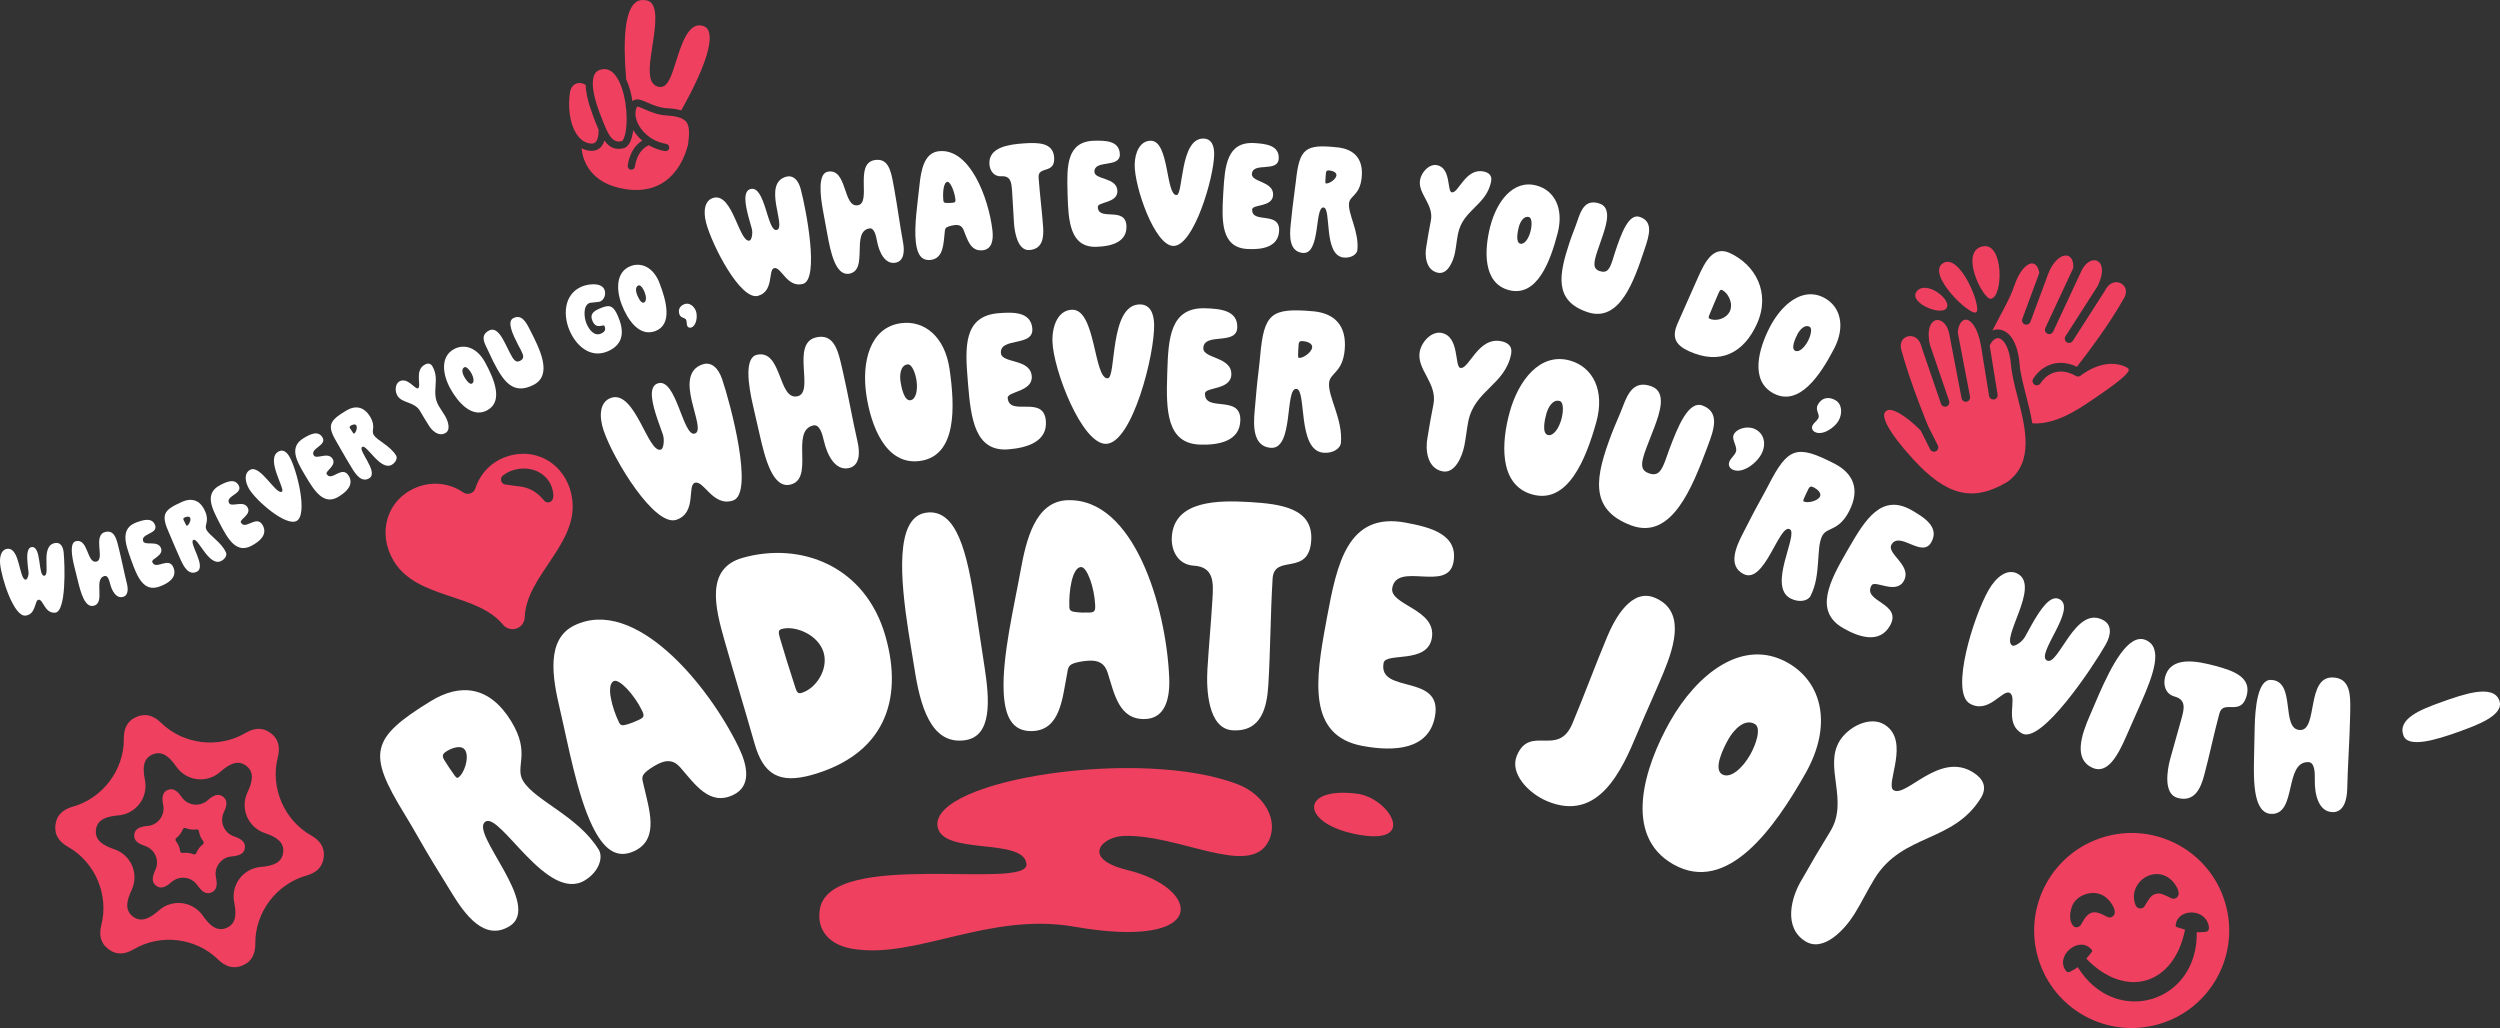
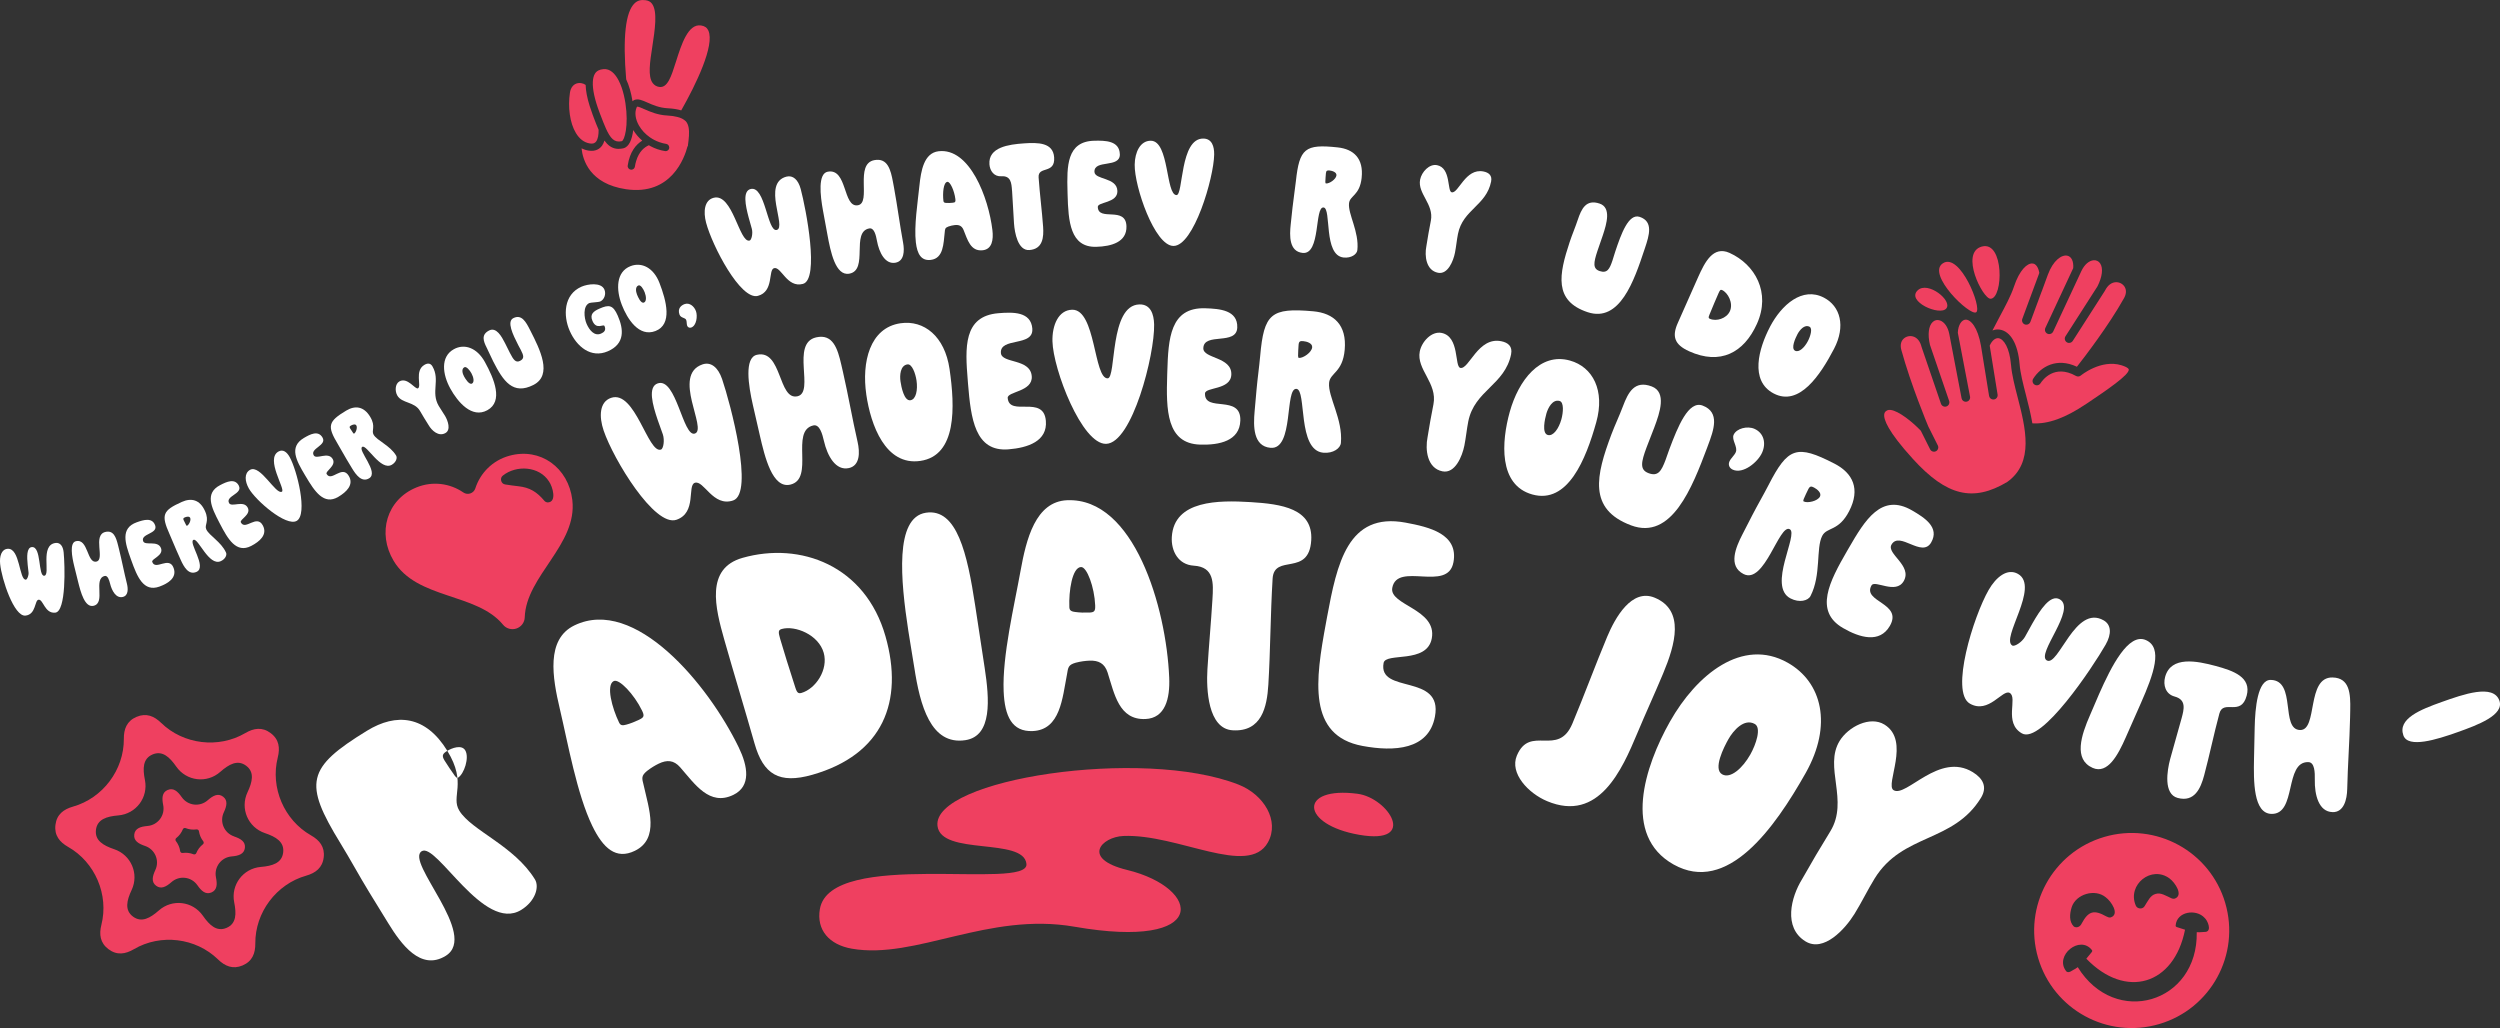
<svg xmlns="http://www.w3.org/2000/svg" viewBox="0 0 1078.2 443.38" data-sanitized-data-name="Layer 2" data-name="Layer 2" id="Layer_2">
  <rect x="0" y="0" width="1078.2" height="443.38" fill="#333333" stroke="none" />
  <defs>
    <style>
      .cls-1 {
        fill: #fff;
      }

      .cls-1, .cls-2 {
        stroke-width: 0px;
      }

      .cls-2 {
        fill: #ef4060;
      }
    </style>
  </defs>
  <g data-sanitized-data-name="Layer 1" data-name="Layer 1" id="Layer_1-2">
    <g>
      <path d="m13.72,235.95c4.24-.42,2.64,12.62,5.36,12.36,2.9-.29-2.05-13.45,4.99-14.15,1.86-.19,3.11,1.32,3.38,4.04.55,5.57,1.17,25.56-3.63,26.03-4.57.45-5.14-5.79-7.18-5.59-1.77.18-1.01,6.4-5.67,6.86-4.95.49-10.26-15.77-10.91-22.29-.32-3.24.53-6.26,3.16-6.52,5.48-.54,5,13.6,7.95,13.3.57-.05,1.27-1.81,1.14-3.09-.08-.81-.24-2-.37-3.28-.34-3.43-.5-7.46,1.79-7.68" class="cls-1" />
      <path d="m52.98,257.45c-2.88.71-4.72-2.58-5.5-5.73-.38-1.53-1.01-3.64-2.35-3.31-5.06,1.26.6,11.53-4.74,12.85-3.81.94-5.58-5.81-6.74-10.49l-1.62-6.55c-1.02-4.13-2.07-10.12.67-10.8,5.43-1.35,4.75,9.81,8.92,8.77,3.76-.93-1.74-11.39,3.78-12.76,3.62-.9,4.68,2.39,5.52,5.77.13.51.25,1.02.38,1.53,1.26,5.06,2.2,10.05,3.45,15.05.55,2.23.61,5.07-1.75,5.66" class="cls-1" />
      <path d="m66.91,226.56c1.34,3.74-6.35,3.55-5.17,6.83.77,2.16,6.4-.57,7.71,3.08,1.14,3.2-4.27,4.53-3.79,5.88,1.41,3.92,7.29-2.77,9.23,2.64,1.49,4.14-2.26,6.6-6.17,8.01-6.85,2.45-9.57-4.29-12.1-11.36-.08-.22-.18-.49-.26-.72-2.37-6.62-4.55-13.11,2.61-15.67,2.97-1.06,6.68-2.19,7.94,1.32" class="cls-1" />
      <path d="m79.72,223.14c-.61.27-.83.48-.52,1.18.2.44.85,1.77,1.07,2.14.18.29.26.35.4.29.82-.37,1.81-2.38,1.36-3.39-.37-.83-1.69-.5-2.3-.23m8.68-2.74c2.04,4.54-.35,5.87.54,7.88,1.23,2.75,6.45,5.39,8.54,10.06.47,1.04-.31,2.81-2.27,3.69-5.19,2.33-9.72-10.11-11.77-9.19-2.36,1.05,5.99,11.73,1.32,13.81-3.45,1.55-5.51-2.24-6.83-5.17-.66-1.48-1.25-2.79-1.89-4.24-1-2.23-1.89-4.55-2.89-6.78-3.75-8.38-3.07-10.25,5.26-13.98,4.1-1.84,7.79-.98,9.98,3.91" class="cls-1" />
      <path d="m102.99,209.46c1.83,3.53-5.82,4.38-4.21,7.48,1.06,2.04,6.28-1.42,8.07,2.02,1.57,3.02-3.63,5.07-2.97,6.34,1.92,3.7,6.86-3.72,9.51,1.38,2.03,3.91-1.35,6.85-5.05,8.77-6.46,3.35-10.07-2.98-13.53-9.65-.11-.21-.24-.47-.35-.68-3.24-6.25-6.27-12.4.49-15.9,2.8-1.46,6.33-3.07,8.06.24" class="cls-1" />
      <path d="m107.3,210.63c-1.69-2.99-2.06-6.53.53-7.99,4.45-2.53,11.13,10.9,13.75,9.41,1.67-.95-7.21-14.06-1.51-17.3,2.08-1.18,3.72.36,4.83,2.32,3.19,5.62,7.96,24.8,3.05,27.58-4.54,2.58-17.66-8.74-20.66-14.02" class="cls-1" />
      <path d="m139.09,188.7c2.03,3.41-5.55,4.69-3.77,7.69,1.17,1.97,6.17-1.78,8.15,1.55,1.73,2.92-3.33,5.26-2.6,6.49,2.12,3.58,6.63-4.11,9.56.83,2.25,3.78-.96,6.91-4.54,9.03-6.25,3.71-10.21-2.39-14.04-8.85-.12-.2-.27-.45-.39-.65-3.59-6.05-6.96-12-.42-15.89,2.72-1.61,6.15-3.42,8.05-.21" class="cls-1" />
      <path d="m151.37,183.53c-.58.34-.77.57-.37,1.23.24.41,1.05,1.65,1.31,2,.22.26.31.32.43.24.78-.47,1.51-2.58.94-3.52-.47-.78-1.74-.29-2.31.05m8.29-3.76c2.56,4.26.35,5.87,1.49,7.75,1.55,2.58,7.05,4.57,9.69,8.96.59.98.03,2.83-1.81,3.94-4.88,2.93-10.87-8.86-12.79-7.7-2.21,1.33,7.35,10.92,2.97,13.56-3.23,1.95-5.74-1.57-7.39-4.31-.84-1.39-1.58-2.62-2.39-3.97-1.26-2.09-2.41-4.29-3.68-6.39-4.74-7.86-4.28-9.81,3.54-14.51,3.85-2.32,7.62-1.9,10.38,2.68" class="cls-1" />
      <path d="m186.5,158c3.44,5.92-.76,11.07,2.69,17.02.84,1.45,1.92,2.92,2.81,4.45,1.17,2.03,2.53,5.89.13,7.28-2.94,1.71-5.92-1.04-7.28-3.4-1.29-2.02-2.5-4.02-3.73-6.14-2.36-4.05-7.77-3.18-9.76-6.61-1.08-1.86-1.02-5,.89-6.1,3.47-2.01,6.87,3.64,8.03,2.98,1.65-.96-1.63-7.57,2.79-10.14,1.33-.77,2.59-.79,3.43.66" class="cls-1" />
      <path d="m203.57,165.42c1.09-.6.71-2.69-.26-4.45-.74-1.34-2.18-3.06-3.06-2.58-1.38.76-.75,2.81-.12,3.95.58,1.05,2.23,3.75,3.44,3.08m-9.36,2.15c-3.35-6.08-4.38-13.71,1.53-16.97,4.49-2.48,9.94-.72,13.38,5.52,3.98,7.22,8.08,16.93,1.07,20.79-6.67,3.68-12.74-3.47-15.98-9.34" class="cls-1" />
      <path d="m224.66,151c-.5-.98-.65-1.17-1.15-2.15-2.37-4.64-5.02-10.16-2.13-11.64,3.62-1.85,5.51,1.75,7.16,4.99.06.13.16.3.22.43,4.13,8.09,9.66,19.12,1.31,23.38-8.86,4.52-13.04-1.67-17.34-10.1-.98-1.92-1.79-3.92-2.79-5.88-1.5-2.94-2.49-5.71,1-7.5,3.11-1.58,5.37,2.52,6.89,5.5.68,1.32,1.28,2.62,2.05,4.11,1.58,3.11,2.58,4.42,4.41,3.49,1.96-1,1.54-2.34.36-4.64" class="cls-1" />
      <path d="m258.86,130.05c-.66.29-4.11.39-4.68.64-2.85,1.24-2.3,6.43-1.19,8.97,1.17,2.67,3.34,5.48,6.23,4.21,1.27-.55,2.3-1.42,1.49-3.26-.46-1.05-3.44,1.81-5.18-2.17-1.26-2.89.37-4.18,3.04-5.35,4.03-1.76,5.8-1.65,7.87,3.08,2.52,5.78,3.19,12.06-4.26,15.32-7.36,3.21-13.55-2.11-16.48-8.82-2.86-6.53-2.66-15.64,5.09-19.03,2.63-1.15,8.46-2.02,9.87,1.22.86,1.97-.06,4.41-1.81,5.17" class="cls-1" />
      <path d="m277.7,130.5c1.16-.45,1.07-2.56.34-4.43-.55-1.43-1.74-3.33-2.68-2.97-1.47.57-1.12,2.68-.65,3.89.43,1.12,1.7,4.01,2.99,3.51m-9.56.87c-2.49-6.47-2.48-14.16,3.8-16.59,4.77-1.84,9.93.63,12.49,7.28,2.95,7.68,5.69,17.84-1.75,20.71-7.1,2.74-12.14-5.16-14.55-11.4" class="cls-1" />
      <path d="m298.11,141.26c-.77.27-1.49-.08-1.76-.81-.25-.72-.12-1.68-.38-2.4-.4-1.18-2.34-.75-2.93-2.42-.88-2.53.65-3.93,2.24-4.49,2.08-.73,4.13.94,4.89,3.11.73,2.08.24,6.2-2.06,7.01" class="cls-1" />
      <path d="m323.69,81.53c6.41-1.7,7.22,18.73,11.32,17.64,4.39-1.17-6.51-20.15,4.13-22.98,2.81-.74,5.11,1.26,6.2,5.36,2.24,8.42,8.21,38.96.94,40.89-6.9,1.84-9.34-7.61-12.43-6.79-2.66.71.06,10.08-6.99,11.95-7.48,1.99-19.7-21.64-22.32-31.5-1.3-4.89-.75-9.74,3.21-10.79,8.27-2.2,11.07,19.62,15.54,18.44.86-.23,1.48-3.1.97-5.04-.33-1.22-.88-3.01-1.39-4.95-1.38-5.18-2.63-11.32.83-12.24" class="cls-1" />
      <path d="m386.24,113.3c-4.54.84-7.1-4.44-8.02-9.42-.44-2.41-1.2-5.75-3.33-5.36-7.98,1.47-.18,17.96-8.59,19.51-6,1.11-8.11-9.55-9.47-16.94l-1.9-10.32c-1.19-6.52-2.25-15.93,2.07-16.72,8.57-1.58,6.44,15.68,13.03,14.47,5.92-1.1-1.62-17.86,7.08-19.46,5.71-1.05,7.04,4.15,8.02,9.5.15.8.3,1.61.45,2.41,1.46,7.97,2.46,15.81,3.91,23.71.65,3.51.47,7.93-3.26,8.61" class="cls-1" />
      <path d="m410.95,87.43c1.03-.12,1.22-.37,1.09-1.55-.44-3.62-2.25-7.6-3.44-7.46-1.77.21-2.1,5.04-1.72,8.22.07.59.33.86,1.31.89.83.05,1.8.01,2.76-.1m-6.16-22.2c13.37-1.59,21.54,19.92,23.22,34.04.49,4.14-.15,8.19-4.14,8.66-5.32.63-6.61-4.61-8.31-8.76-.74-1.79-1.99-2.31-3.84-2.09-.82.1-1.69.27-2.7.62-1.43.55-1.45,1-1.58,2.51-.55,4.79-.47,11.22-6.01,11.88-4.14.49-5.85-2.53-6.44-7.55-.83-7.02.8-17.26,1.53-24.39.66-6.45,1.92-14.16,8.27-14.92" class="cls-1" />
      <path d="m436.46,82.19c-.22-3.19-.45-6.46-4.61-6.17-3.12.22-4.94-2.34-5.13-5.16-.52-7.42,8.42-8.57,14.81-9.02,6.23-.44,12.65-.36,13.1,6.02.52,7.42-7.06,3.55-6.7,8.67.51,7.28,1.46,14.52,1.94,21.27.31,4.45-.07,9.62-5.93,10.04-4.97.35-6.35-7.54-6.62-11.47-.34-4.9-.49-9.21-.84-14.19" class="cls-1" />
      <path d="m482.97,66.49c.17,6.18-11.11,2.16-10.96,7.6.1,3.57,9.74,2.26,9.9,8.29.15,5.28-8.51,4.63-8.45,6.86.18,6.47,12.12-.56,12.36,8.37.19,6.84-6.54,8.66-13.01,8.84-11.31.31-12.06-10.98-12.38-22.66-.01-.37-.02-.82-.03-1.19-.3-10.93-.37-21.58,11.46-21.9,4.91-.14,10.94,0,11.1,5.8" class="cls-1" />
      <path d="m489.37,71.02c.07-5.36,2.38-10.38,6.99-10.32,7.96.11,6.36,23.38,11.05,23.44,2.98.04,1.39-24.53,11.58-24.38,3.72.05,4.71,3.42,4.66,6.91-.15,10.04-8.82,39.53-17.6,39.4-8.1-.11-16.82-25.61-16.68-35.05" class="cls-1" />
-       <path d="m551.48,68.43c-.36,6.17-11.26,1.21-11.57,6.62-.21,3.57,9.51,3.1,9.15,9.12-.31,5.27-8.88,3.88-9.01,6.11-.38,6.46,12.12.49,11.6,9.41-.41,6.84-7.26,8.07-13.73,7.69-11.3-.66-11.07-11.98-10.38-23.65.02-.37.04-.82.07-1.19.64-10.92,1.49-21.53,13.31-20.84,4.91.28,10.9.94,10.56,6.73" class="cls-1" />
      <path d="m573.46,73.53c-1.03-.11-1.49,0-1.62,1.17-.07.74-.25,3.04-.25,3.71.02.53.08.68.3.71,1.41.15,4.31-1.78,4.49-3.48.15-1.41-1.89-2-2.92-2.11m13.8,3.13c-.82,7.69-5.08,7.61-5.45,11.01-.5,4.66,4.44,12.3,3.59,20.21-.19,1.78-2.62,3.54-5.95,3.18-8.8-.95-5.13-21.2-8.61-21.58-4-.43-1.15,20.45-9.06,19.6-5.84-.63-5.65-7.34-5.12-12.3.27-2.51.51-4.73.77-7.17.4-3.77,1.04-7.6,1.45-11.37,1.53-14.2,3.9-16.19,18.03-14.67,6.96.75,11.23,4.8,10.34,13.09" class="cls-1" />
      <path d="m643.1,78.24c-2.05,10.44-12.24,12.15-14.31,22.66-.51,2.55-.76,5.39-1.29,8.09-.71,3.58-3.08,9.48-7.31,8.65-5.19-1.02-5.85-7.29-5.03-11.45.57-3.68,1.21-7.27,1.94-11,1.41-7.15-5.82-11.68-4.63-17.74.65-3.28,3.94-6.88,7.29-6.22,6.13,1.21,4.29,11.31,6.34,11.71,2.92.58,5.87-10.52,13.67-8.99,2.34.46,3.83,1.74,3.32,4.29" class="cls-1" />
-       <path d="m655.64,105.09c1.87.49,3.66-2.28,4.44-5.3.6-2.3.81-5.79-.71-6.18-2.38-.62-3.84,2.38-4.35,4.33-.46,1.8-1.48,6.61.61,7.15m-12.88-7.56c2.7-10.45,9.68-20.17,19.83-17.54,7.71,1.99,11.99,9.79,9.21,20.52-3.21,12.39-8.95,27.74-20.98,24.62-11.45-2.97-10.68-17.53-8.07-27.61" class="cls-1" />
      <path d="m695.46,112.23c.54-1.62.59-2,1.13-3.62,2.56-7.7,5.77-16.67,10.57-15.08,6.01,1.99,4.09,8.02,2.3,13.39-.07.21-.17.5-.24.71-4.45,13.42-10.64,31.6-24.49,27.01-14.7-4.87-12.4-16.27-7.76-30.26,1.05-3.18,2.39-6.27,3.47-9.52,1.62-4.87,3.61-9,9.41-7.07,5.16,1.71,3.07,8.7,1.43,13.65-.73,2.19-1.51,4.29-2.33,6.76-1.71,5.16-2.08,7.7.96,8.71,3.25,1.08,4.28-.86,5.55-4.67" class="cls-1" />
      <path d="m742.69,125.09c-.68-.31-.93.07-1.52,1.36-.8,1.76-2.81,6.57-3.54,8.36-.63,1.59-1.11,2.27-.23,2.67,2.78,1.26,7.23-.08,8.67-3.27,1.56-3.46-.81-7.96-3.39-9.13m-14.22,26.4c-6.31-2.85-7.48-6.4-4.81-12.3,2.94-6.51,5.87-13.35,8.81-19.86,2.76-6.1,6.34-13.47,13.46-10.25,10.99,4.97,17.92,17.09,11.79,30.65-5.61,12.41-15.76,17.87-29.25,11.77" class="cls-1" />
      <path d="m774.18,151.26c1.72.89,4.09-1.39,5.53-4.16,1.11-2.11,2.09-5.45.71-6.18-2.18-1.14-4.29,1.45-5.22,3.23-.86,1.65-2.94,6.1-1.03,7.11m-10.83-10.29c5-9.56,14-17.45,23.3-12.59,7.05,3.69,9.46,12.26,4.33,22.08-5.93,11.34-15,25-26.01,19.24-10.48-5.48-6.44-19.49-1.61-28.72" class="cls-1" />
-       <path d="m782.62,186.25c-1.1-.62-1.44-1.84-.86-2.88.59-1.04,1.83-1.87,2.41-2.91.95-1.68-1.52-3.51-.17-5.91,2.05-3.63,5.26-3.26,7.53-1.98,2.98,1.68,3.14,5.79,1.39,8.9-1.68,2.98-7,6.65-10.3,4.78" class="cls-1" />
      <path d="m283.65,165.35c8.06-2.75,10.88,23.39,16.05,21.63,5.52-1.88-10.11-25.27,3.29-29.83,3.54-1.2,6.67,1.17,8.43,6.33,3.61,10.6,13.92,49.25,4.77,52.36-8.7,2.96-12.65-8.94-16.54-7.61-3.35,1.14.95,12.92-7.92,15.94-9.43,3.21-27.16-26.04-31.38-38.45-2.09-6.16-1.8-12.43,3.18-14.13,10.42-3.55,15.92,24.21,21.53,22.3,1.09-.37,1.64-4.1.81-6.55-.52-1.54-1.39-3.77-2.22-6.22-2.22-6.52-4.35-14.29,0-15.77" class="cls-1" />
      <path d="m366.16,201.86c-5.78,1.32-9.36-5.32-10.81-11.67-.71-3.08-1.87-7.32-4.58-6.71-10.17,2.33.76,23.09-9.97,25.54-7.65,1.75-10.94-11.83-13.1-21.25l-3.01-13.15c-1.9-8.3-3.77-20.35,1.73-21.6,10.92-2.5,9.14,19.8,17.54,17.88,7.55-1.73-3.07-22.86,8.03-25.4,7.28-1.66,9.28,4.95,10.84,11.76.23,1.02.47,2.05.71,3.08,2.33,10.17,4.02,20.18,6.33,30.26,1.02,4.48,1.05,10.17-3.71,11.26" class="cls-1" />
      <path d="m392.65,172.62c2.46-.36,3.21-4.53,2.63-8.5-.45-3.03-1.93-7.26-3.92-6.97-3.12.46-3.37,4.75-3,7.3.34,2.36,1.54,8.57,4.28,8.17m-19.03-2.54c-2-13.73,1.42-28.73,14.77-30.67,10.13-1.47,19.09,5.63,21.14,19.73,2.37,16.29,3.21,37.33-12.6,39.64-15.05,2.19-21.39-15.45-23.32-28.7" class="cls-1" />
      <path d="m445.21,141.77c.64,7.92-14.11,3.55-13.54,10.51.37,4.58,12.66,2.23,13.3,9.96.55,6.77-10.61,6.54-10.37,9.4.67,8.3,15.53-1.56,16.46,9.89.72,8.78-7.79,11.58-16.09,12.26-14.5,1.18-16.25-13.27-17.48-28.25-.04-.48-.08-1.05-.12-1.53-1.14-14.02-1.97-27.68,13.2-28.93,6.3-.51,14.05-.76,14.66,6.68" class="cls-1" />
      <path d="m453.9,147.16c-.16-6.88,2.57-13.45,8.49-13.58,10.24-.24,9.29,29.73,15.32,29.6,3.83-.09.62-31.59,13.72-31.89,4.78-.11,6.22,4.16,6.32,8.66.3,12.91-9.45,51.22-20.73,51.47-10.42.24-22.84-32.1-23.12-44.25" class="cls-1" />
      <path d="m533.61,141.23c-.25,7.94-14.42,1.94-14.64,8.92-.15,4.59,12.33,3.64,12.08,11.38-.21,6.79-11.27,5.3-11.36,8.17-.26,8.32,15.6.2,15.24,11.68-.27,8.79-9.04,10.63-17.36,10.37-14.54-.46-14.65-15.01-14.18-30.03.02-.48.03-1.05.05-1.53.44-14.06,1.15-27.72,16.36-27.24,6.31.2,14.04.82,13.81,8.28" class="cls-1" />
      <path d="m562.12,147.13c-1.33-.12-1.93.02-2.06,1.55-.08.95-.25,3.91-.23,4.78.04.67.11.87.4.9,1.81.16,5.5-2.39,5.69-4.58.16-1.81-2.47-2.53-3.8-2.64m17.83,3.69c-.88,9.91-6.35,9.9-6.74,14.29-.54,6,6.01,15.71,5.1,25.9-.2,2.29-3.29,4.61-7.58,4.23-11.34-1.01-7.11-27.14-11.59-27.54-5.15-.46-.99,26.33-11.18,25.43-7.53-.67-7.44-9.3-6.87-15.69.28-3.24.54-6.1.82-9.25.43-4.86,1.15-9.79,1.58-14.65,1.62-18.3,4.64-20.91,22.84-19.3,8.96.79,14.56,5.9,13.62,16.58" class="cls-1" />
      <path d="m651.73,152.69c-2.68,13.42-15.8,15.58-18.5,29.1-.65,3.29-.99,6.93-1.68,10.4-.92,4.6-4,12.18-9.44,11.09-6.67-1.33-7.5-9.4-6.43-14.75.75-4.73,1.58-9.34,2.53-14.13,1.83-9.2-7.44-15.05-5.89-22.84.85-4.22,5.09-8.84,9.4-7.98,7.89,1.57,5.49,14.56,8.11,15.09,3.75.75,7.58-13.51,17.62-11.51,3,.6,4.92,2.25,4.26,5.54" class="cls-1" />
      <path d="m667.53,187.6c2.39.67,4.77-2.84,5.85-6.71.83-2.95,1.18-7.42-.75-7.96-3.04-.85-5,2.97-5.71,5.46-.64,2.3-2.07,8.46.6,9.21m-16.37-10.05c3.74-13.36,12.96-25.69,25.95-22.05,9.86,2.76,15.17,12.9,11.33,26.62-4.44,15.85-12.21,35.44-27.59,31.13-14.66-4.1-13.29-22.8-9.69-35.7" class="cls-1" />
      <path d="m718.33,198.34c.77-2.06.85-2.54,1.63-4.6,3.66-9.76,8.24-21.12,14.33-18.83,7.62,2.86,4.84,10.51,2.28,17.31-.1.27-.23.63-.33.9-6.4,17.01-15.26,40.05-32.81,33.45-18.63-7-15.11-21.52-8.45-39.26,1.52-4.03,3.39-7.92,4.94-12.04,2.32-6.18,5.09-11.37,12.43-8.61,6.54,2.46,3.5,11.33,1.15,17.6-1.04,2.78-2.14,5.43-3.32,8.57-2.45,6.54-3.06,9.78.79,11.23,4.12,1.55,5.54-.88,7.36-5.71" class="cls-1" />
      <path d="m747.32,202.56c-1.48-.66-2.1-2.1-1.43-3.58.63-1.4,2.08-2.52,2.7-3.92,1.02-2.27-1.89-5.36-.91-7.54,1.26-2.79,5.96-3.93,9.01-2.56,4.02,1.8,5.1,6.17,3.26,10.27-1.84,4.1-8.18,9.33-12.62,7.34" class="cls-1" />
      <path d="m782.39,210.28c-1.19-.61-1.79-.7-2.49.66-.44.85-1.71,3.53-2.02,4.34-.22.64-.22.86.04.99,1.61.83,5.99-.14,6.99-2.1.83-1.62-1.33-3.27-2.52-3.88m15.12,10.14c-4.55,8.85-9.62,6.78-11.63,10.69-2.76,5.36-.36,16.81-5.04,25.92-1.05,2.05-4.78,3.03-8.61,1.06-10.13-5.21,3.64-27.82-.36-29.87-4.59-2.36-10.83,24.01-19.93,19.33-6.72-3.45-3.39-11.42-.45-17.12,1.49-2.9,2.8-5.45,4.24-8.25,2.23-4.34,4.76-8.63,6.99-12.97,8.39-16.34,12.17-17.62,28.43-9.27,7.99,4.11,11.26,10.95,6.36,20.48" class="cls-1" />
      <path d="m832.88,233.95c-3.98,6.87-13.62-5.11-17.11.93-2.3,3.98,9.14,9.04,5.26,15.75-3.4,5.88-12.43-.66-13.87,1.82-4.16,7.21,13.64,7.55,7.9,17.49-4.4,7.62-12.99,5.09-20.2.92-12.59-7.27-5.81-20.15,1.7-33.15.24-.41.52-.91.77-1.32,7.03-12.17,14.13-23.88,27.29-16.26,5.47,3.16,11.99,7.37,8.25,13.83" class="cls-1" />
      <path d="m888.33,258.47c7.39,4.23-10.33,23.64-5.6,26.35,5.07,2.9,12.25-24.31,24.54-17.27,3.24,1.85,3.54,5.77.83,10.51-5.56,9.72-27.71,43.03-36.1,38.23-7.97-4.56-1.67-15.4-5.24-17.44-3.07-1.76-9.05,9.27-17.19,4.61-8.64-4.95,1.55-37.6,8.07-48.98,3.23-5.65,8.12-9.57,12.69-6.96,9.55,5.47-7.61,27.95-2.46,30.89,1,.57,4.15-1.48,5.44-3.72.8-1.41,1.91-3.54,3.2-5.78,3.42-5.98,7.83-12.72,11.82-10.44" class="cls-1" />
      <path d="m901.47,308.23c1.12-2.54,2.38-5.64,3.81-8.88,5.3-11.99,12.68-26.61,20.21-23.29,7.44,3.28,3.36,14.66-2.16,27.17-2.28,5.16-4.33,9.81-6.57,14.88-3.28,7.44-7.76,15.92-14.23,13.07-8.31-3.67-5.04-13.93-1.06-22.95" class="cls-1" />
      <path d="m940.87,309.82c1.06-3.97,2.16-8.04-3.02-9.43-3.88-1.04-5.02-4.92-4.08-8.43,2.49-9.24,13.83-6.88,21.78-4.75,7.77,2.09,15.53,4.87,13.4,12.81-2.48,9.24-10.07,1.36-11.78,7.73-2.44,9.06-4.31,18.26-6.57,26.67-1.49,5.55-4.12,11.67-11.42,9.71-6.19-1.66-4.55-11.82-3.24-16.72,1.64-6.1,3.26-11.41,4.93-17.6" class="cls-1" />
      <path d="m1005.97,350.24c-5.93-.12-7.78-7.44-7.64-13.94.06-3.16-.03-7.56-2.81-7.62-10.43-.22-4.88,22.57-15.88,22.34-7.84-.17-7.73-14.13-7.53-23.79l.29-13.48c.18-8.51,1.3-20.64,6.94-20.52,11.19.24,4.04,21.42,12.65,21.61,7.75.17,2.6-22.91,13.98-22.66,7.45.15,7.79,7.05,7.64,14.03-.02,1.05-.04,2.11-.06,3.16-.23,10.42-1.01,20.55-1.24,30.88-.09,4.59-1.45,10.11-6.33,10.01" class="cls-1" />
      <path d="m1059.81,315.8c-8.84,3.14-21.27,7.05-23.28,1.36-2.56-7.21,7.41-11.16,16.61-14.43,9.2-3.27,22.19-7.88,24.79-.58,2.21,6.22-9.27,10.51-18.11,13.65" class="cls-1" />
-       <path d="m192.91,323.82c-1.9,1.17-2.55,1.94-1.22,4.12.84,1.36,3.56,5.49,4.45,6.63.72.87,1.02,1.06,1.43.81,2.58-1.59,4.97-8.67,3.06-11.8-1.58-2.58-5.81-.92-7.71.24m27.53-12.79c8.68,14.14,1.35,19.58,5.19,25.83,5.25,8.57,23.65,15.06,32.59,29.6,2,3.26.18,9.44-5.94,13.19-16.18,9.93-36.49-29.26-42.88-25.33-7.34,4.51,24.86,36.21,10.31,45.15-10.74,6.59-19.21-5.06-24.79-14.17-2.84-4.62-5.35-8.7-8.1-13.18-4.26-6.94-8.19-14.26-12.45-21.19-16.02-26.1-14.59-32.6,11.38-48.54,12.78-7.85,25.36-6.58,34.7,8.64" class="cls-1" />
+       <path d="m192.91,323.82c-1.9,1.17-2.55,1.94-1.22,4.12.84,1.36,3.56,5.49,4.45,6.63.72.87,1.02,1.06,1.43.81,2.58-1.59,4.97-8.67,3.06-11.8-1.58-2.58-5.81-.92-7.71.24c8.68,14.14,1.35,19.58,5.19,25.83,5.25,8.57,23.65,15.06,32.59,29.6,2,3.26.18,9.44-5.94,13.19-16.18,9.93-36.49-29.26-42.88-25.33-7.34,4.51,24.86,36.21,10.31,45.15-10.74,6.59-19.21-5.06-24.79-14.17-2.84-4.62-5.35-8.7-8.1-13.18-4.26-6.94-8.19-14.26-12.45-21.19-16.02-26.1-14.59-32.6,11.38-48.54,12.78-7.85,25.36-6.58,34.7,8.64" class="cls-1" />
      <path d="m275.76,310.34c2.01-.97,2.23-1.61,1.12-3.91-3.41-7.03-9.88-13.82-12.17-12.7-3.44,1.67-.72,11.69,2.27,17.86.56,1.15,1.27,1.51,3.27.9,1.72-.48,3.65-1.24,5.52-2.14m-28.02-40.64c25.98-12.58,57.59,25.25,70.87,52.66,3.89,8.04,5.42,16.68-2.33,20.44-10.33,5.01-16.63-4.7-22.96-11.91-2.74-3.1-5.66-3.28-9.25-1.55-1.58.77-3.23,1.75-5.04,3.15-2.52,2.11-2.24,3.04-1.43,6.19,2.23,10.08,6.92,23.05-3.84,28.26-8.04,3.89-13.61-1.02-18.34-10.78-6.6-13.63-10.47-35.5-13.99-50.45-3.19-13.52-6.04-30.03,6.29-36" class="cls-1" />
      <path d="m337.09,271.29c-1.54.44-1.43,1.4-.6,4.31,1.13,3.99,4.48,14.64,5.77,18.58,1.16,3.48,1.33,5.26,3.32,4.69,6.29-1.79,11.71-10.12,9.67-17.33-2.22-7.82-12.33-11.91-18.16-10.26m13.21,62.88c-14.27,4.05-21.09-.15-24.88-13.49-4.18-14.73-8.85-29.98-13.03-44.7-3.92-13.81-8.25-30.81,7.85-35.38,24.85-7.05,52.95,3.2,61.66,33.87,7.97,28.07-1.08,51.03-31.61,59.7" class="cls-1" />
      <path d="m394.31,287.88c-.7-4.57-1.69-10.07-2.58-15.9-3.29-21.6-5.97-48.78,7.59-50.85,13.4-2.04,17.85,17.61,21.28,40.16,1.42,9.3,2.69,17.66,4.08,26.81,2.04,13.4,3.34,29.34-8.33,31.12-14.98,2.28-19.56-15.09-22.03-31.33" class="cls-1" />
      <path d="m469.74,264.19c2.23-.09,2.69-.59,2.59-3.14-.32-7.81-3.56-16.61-6.11-16.5-3.82.15-5.32,10.43-5.03,17.28.05,1.27.56,1.89,2.64,2.12,1.77.25,3.85.32,5.91.23m-9.49-48.44c28.83-1.19,42.75,46.11,44.01,76.54.37,8.92-1.67,17.46-10.27,17.82-11.47.47-13.38-10.94-16.31-20.07-1.28-3.94-3.89-5.27-7.87-5.1-1.75.07-3.66.31-5.87.88-3.15.92-3.28,1.89-3.78,5.1-1.98,10.13-2.84,23.89-14.79,24.38-8.92.37-12.07-6.36-12.52-17.19-.62-15.14,4.55-36.73,7.28-51.85,2.47-13.67,6.43-29.95,20.13-30.52" class="cls-1" />
      <path d="m522.91,258.35c.41-6.85.85-13.85-8.07-14.39-6.69-.41-9.83-6.35-9.46-12.4.97-15.92,20.3-15.85,33.99-15.01,13.36.82,26.98,2.77,26.14,16.46-.97,15.91-15.99,5.57-16.66,16.55-.95,15.59-.95,31.25-1.84,45.74-.58,9.55-2.85,20.43-15.42,19.66-10.66-.65-11.37-17.79-10.86-26.22.64-10.5,1.53-19.71,2.18-30.38" class="cls-1" />
      <path d="m626.83,242.53c-2.41,13.02-24.24-.45-26.37,10.99-1.39,7.53,19.4,9.12,17.04,21.82-2.07,11.14-19.9,5.87-20.78,10.58-2.53,13.64,25.65,4.28,22.15,23.1-2.68,14.42-17.59,15.22-31.23,12.69-23.83-4.42-20.34-28.43-15.77-53.05.15-.78.32-1.72.46-2.51,4.28-23.05,8.91-45.38,33.85-40.75,10.35,1.92,22.93,4.91,20.66,17.14" class="cls-1" />
      <path d="m667.23,345.52c-8.09-3.39-16.24-12-13.04-19.64,5.67-13.53,17.78.89,23.95-13.82,5.06-12.06,9.9-25.25,15.01-37.46,3.39-8.09,10.53-21,20.53-16.81,12.95,5.43,8.91,19.99,3.55,32.78-4.01,9.56-7.26,16.49-11.14,25.76-6.48,15.45-16.51,38.56-38.86,29.19" class="cls-1" />
      <path d="m742.73,333.95c3.61,2.04,8.85-2.7,12.14-8.53,2.5-4.44,4.86-11.54,1.94-13.18-4.58-2.59-9.28,2.82-11.39,6.57-1.96,3.47-6.72,12.87-2.69,15.14m-22.49-22.76c11.36-20.14,31.17-36.42,50.75-25.38,14.86,8.38,19.43,26.89,7.76,47.58-13.48,23.88-33.83,52.5-57.03,39.41-22.07-12.46-12.45-42.18-1.48-61.62" class="cls-1" />
      <path d="m854.3,344.17c-11.98,19.4-33.73,15.16-45.8,34.7-2.93,4.75-5.58,10.24-8.68,15.26-4.11,6.65-13.32,16.71-21.18,11.85-9.63-5.95-6.24-19.04-1.46-26.77,3.92-6.95,7.89-13.69,12.16-20.61,8.21-13.3-2.87-27.83,4.08-39.1,3.77-6.1,13.08-10.85,19.32-7,11.4,7.04.11,25.94,3.91,28.28,5.42,3.35,19.69-16.71,34.21-7.74,4.35,2.68,6.38,6.37,3.45,11.12" class="cls-1" />
      <path d="m122.13,367.66c-.55,4.59-4.67,5.81-9.64,6.23-7.66.65-13,7.75-11.48,15.29.98,4.88.96,9.18-3.29,10.99-4.25,1.81-7.37-1.14-10.22-5.23-4.4-6.31-13.21-7.38-18.98-2.29-3.74,3.29-7.47,5.42-11.17,2.65-3.69-2.77-2.7-6.95-.58-11.46,3.27-6.96-.22-15.13-7.51-17.59-4.72-1.59-8.43-3.76-7.88-8.35.55-4.59,4.68-5.81,9.64-6.23,7.67-.65,13-7.75,11.48-15.29-.98-4.88-.96-9.18,3.29-11,4.25-1.81,7.37,1.14,10.22,5.23,4.4,6.31,13.21,7.38,18.98,2.29,3.74-3.29,7.48-5.42,11.17-2.65,3.7,2.77,2.7,6.96.58,11.46-3.27,6.96.21,15.13,7.51,17.59,4.72,1.59,8.43,3.76,7.88,8.35m11.99-7.38c-11.61-6.59-17.6-20.63-14.33-33.57,1.04-4.13.58-7.8-3.06-10.53-3.63-2.73-7.29-2.15-10.96,0-11.51,6.76-26.67,4.93-36.24-4.38-3.05-2.97-6.47-4.4-10.65-2.62-4.18,1.78-5.51,5.24-5.47,9.5.1,13.34-9.07,25.56-21.91,29.2-4.1,1.16-7.05,3.4-7.59,7.91-.54,4.51,1.79,7.39,5.49,9.49,11.61,6.58,17.6,20.64,14.33,33.57-1.04,4.13-.58,7.8,3.06,10.53,3.63,2.73,7.29,2.15,10.96,0,11.51-6.76,26.67-4.93,36.24,4.38,3.05,2.97,6.47,4.4,10.65,2.62,4.18-1.78,5.51-5.24,5.47-9.5-.1-13.35,9.07-25.56,21.91-29.2,4.1-1.16,7.05-3.4,7.59-7.91s-1.79-7.39-5.49-9.49" class="cls-2" />
      <path d="m87.52,364.12c-1.3,1.04-2.24,2.28-2.87,3.82-.08.21-.24.37-.49.48-.25.11-.48.11-.68.02-1.55-.61-3.09-.79-4.74-.57-.22.03-.44-.02-.66-.18-.22-.16-.33-.36-.36-.58-.25-1.64-.86-3.08-1.87-4.39-.14-.18-.2-.39-.17-.66.03-.27.15-.46.32-.6,1.3-1.04,2.24-2.28,2.87-3.82.08-.21.24-.37.49-.48.25-.11.48-.1.68-.02,1.55.61,3.09.79,4.74.57.22-.03.44.02.66.18.22.16.33.36.36.58.25,1.64.86,3.08,1.88,4.39.13.18.2.39.17.66-.03.27-.15.46-.32.6m13.44-3.39c-4.31-1.45-6.37-6.28-4.44-10.39,1.25-2.66,1.84-5.14-.34-6.77-2.18-1.64-4.39-.38-6.6,1.56-3.41,3.01-8.62,2.38-11.22-1.35-1.68-2.42-3.53-4.16-6.04-3.09-2.51,1.07-2.53,3.61-1.95,6.5.9,4.46-2.25,8.65-6.78,9.04-2.93.25-5.37.97-5.7,3.68-.33,2.71,1.86,3.99,4.65,4.93,4.31,1.45,6.37,6.28,4.44,10.39-1.25,2.67-1.84,5.14.34,6.78,2.18,1.64,4.39.38,6.6-1.56,3.41-3.01,8.62-2.38,11.22,1.36,1.68,2.42,3.53,4.16,6.04,3.09,2.51-1.07,2.53-3.61,1.95-6.5-.9-4.46,2.25-8.66,6.78-9.04,2.93-.25,5.37-.97,5.7-3.68.33-2.71-1.87-3.99-4.65-4.93" class="cls-2" />
      <path d="m236.21,216.69c-.54-.04-1.03-.28-1.38-.64-3.28-3.91-6.31-5.8-11.32-6.35-1.71-.24-3.76-.41-5.67-.77-1.8-.26-2.41-2.75-.97-3.82,5.79-4.64,15.69-4.1,19.89,2.51,1.64,2.29,3.52,8.98-.55,9.07m-16.59-20.12c-7.26,2.03-12.51,7.49-14.62,14.06-.7,2.16-3.3,3.05-5.17,1.76-5.69-3.91-13.18-5.03-20.16-2.2-12.94,5.24-17.06,19.7-9.9,31.69,9.96,16.68,35.82,13.71,47.19,27.56,1.39,1.69,3.7,2.32,5.77,1.62,2.07-.71,3.51-2.61,3.58-4.8.54-17.91,22.83-31.36,20.52-50.65-1.66-13.86-13.75-22.79-27.2-19.04" class="cls-2" />
      <path d="m272.77,43.69c.26-.22.51-.45.83-.58,1.61-.65,3.36.12,5.57,1.1,2.3,1.02,5.16,2.29,8.8,2.48,2.33.12,4.24.43,5.83.92,6.32-11.11,14.57-28.12,11.69-34.45-.57-1.25-1.58-1.95-3.17-2.18-5.59-.83-8.47,8.27-10.78,15.59-2.03,6.4-3.62,11.46-7.24,10.92-1.15-.17-2.13-.75-2.81-1.68-2.14-2.9-1.21-8.9-.14-15.84,1.08-7.04,2.31-15.02-.14-18.34-.64-.87-1.5-1.35-2.69-1.53-2.02-.3-3.55.11-4.81,1.3-3.95,3.73-5.17,14.79-3.65,32.8,1.21,2.58,2.14,5.75,2.74,9.5" class="cls-2" />
      <path d="m297.13,58.79c.19-3.15-.21-5.1-1.25-6.37-.22-.27-.53-.49-.83-.71-.72-.54-1.68-.96-2.9-1.27-1.21-.31-2.6-.53-4.35-.62-4.24-.21-7.51-1.68-9.91-2.74-1.09-.48-2.73-1.21-3.12-1.06,0,0-.11.08-.25.43-.88,2.17-.5,4.97,1.04,7.67,1.15,2.01,2.79,3.74,4.72,5.09,1.24.87,2.61,1.57,4.05,2.08.97.34,1.97.62,2.99.77.75.11,1.26.73,1.3,1.46,0,.11.03.21.02.32-.13.86-.92,1.45-1.78,1.32-2.21-.33-4.36-1.07-6.33-2.12-.23-.12-.45-.27-.68-.41-1.96.85-4.29,2.73-5.49,6.82-.22.73-.41,1.51-.54,2.4-.13.86-.92,1.45-1.78,1.32-.86-.13-1.45-.92-1.32-1.78.89-5.97,3.6-9.09,6.27-10.75-1.54-1.31-2.85-2.85-3.89-4.55-.51,4.03-1.78,7.31-4.29,7.87-1.14.25-2.16.3-3.08.16-2.1-.31-3.69-1.61-5.05-3.5-.25.8-.56,1.54-1,2.16-.89,1.25-2.61,2.65-5.75,2.18-1.12-.17-2.16-.51-3.12-.98.53,5.04,3.54,15.3,19.15,17.62,19.6,2.91,25.33-13.7,26.57-18.54h.17c0-.12-.03-.22-.02-.33.22-1.49.36-2.79.43-3.93" class="cls-2" />
      <path d="m250.91,60.34c1.02.79,2.18,1.33,3.49,1.53,1.68.25,2.35-.35,2.74-.91.77-1.08,1.05-2.86,1.03-4.97-.72-1.65-1.41-3.45-2.14-5.37l-.39-1.03c-.03-.08-.05-.15-.08-.23-.48-1.27-.89-2.48-1.25-3.65-1.09-3.49-1.67-6.52-1.74-9.09-.57-.4-1.23-.67-1.92-.77-.45-.07-.91-.07-1.37.01-1.87.31-3.14,1.82-3.48,4.12-.93,6.23-.06,13.03,2.58,17.4.72,1.19,1.56,2.2,2.54,2.96" class="cls-2" />
      <path d="m258.95,49.51c.86,2.28,1.61,4.19,2.32,5.79,1.98,4.43,3.69,6.29,6.86,5.6,1.2-.27,3.06-6.72,1.61-16.35-.36-2.36-.91-4.75-1.67-6.9-.37-1.04-.79-2.02-1.25-2.91-1.59-3.09-3.75-5.16-6.52-4.93-1.76.14-2.98.78-3.71,1.95-.55.88-.84,2.09-.91,3.54-.17,3.2.79,7.69,2.87,13.18l.39,1.04Z" class="cls-2" />
      <path d="m951.34,401.89s-2.75.17-2.75.17c-.46-.02-.84-.02-1.18-.02.57,30.65-35.22,41.16-51.31,15.08-.28.18-.59.39-.96.65-1.19.5-3.07,2.4-4.12.98-5.03-6.6,6.01-15.73,11.22-8.96.16.22.14.52-.03.73l-2.3,2.79c-.05.06-.07.09-.12.15,16.95,17.58,37.84,11.43,42.57-12.5-.07-.02-.11-.04-.2-.06l-3.44-1.1c-.26-.09-.43-.33-.41-.6.41-6.15,8.89-7.35,12.5-3.33,1.24,1.04,3.19,5.49.54,6.03m-57.9-10.58c1.8-5.74,10.12-8.18,14.73-4.32,2.29,1.67,6.13,7.28,2.16,8.66-.71.18-1.37-.15-1.97-.45-5.35-2.99-7.72-2.27-10.61,3.12-.58,1.29-2.07,2.09-3.36,1.26-2.1-2.09-1.83-5.44-.94-8.27m42.26-12.42c2.3,1.67,6.14,7.3,2.15,8.68-.48.1-.95.03-1.36-.16-2.36-1.05-4.61-2.62-6.84-1.88-2.29.56-3.34,3.11-4.75,5.27-.88,1.51-3.28,1.25-3.85-.37-3.7-8.89,6.83-17.4,14.65-11.55m23.99,10.57c-6.55-22.29-29.92-35.04-52.21-28.5-22.29,6.55-35.04,29.92-28.5,52.21,6.55,22.29,29.92,35.04,52.21,28.49s35.04-29.92,28.49-52.21" class="cls-2" />
      <path d="m899.79,174.18c8.74-5.89,18.64-12.56,18.31-14.87,0-.03-.15-.83-3.1-1.76-8.88-2.76-17.48,4.32-17.57,4.39h0c-.58.48-1.41.6-2.1.2-9.31-5.23-14.39,1.73-15.31,3.18-.4.62-1.11.93-1.79.85-.27-.03-.53-.12-.77-.28-.87-.55-1.12-1.7-.57-2.57,3.24-5.1,10.05-9.29,18.84-5.15,3.14-4,13.75-17.79,20.34-29.62.99-1.78,1.07-3.5.23-4.87-.78-1.26-2.25-2.03-3.77-1.97-1.87.07-3.51,1.33-4.63,3.53h-.02s-.03.11-.07.16l-13.88,21.65c-.4.62-1.1.92-1.79.84-.27-.03-.54-.12-.78-.28-.86-.56-1.12-1.71-.56-2.57l13.8-21.54c2.09-4.14,2.53-7.83,1.17-9.89-.64-.97-1.63-1.43-2.79-1.37-2.02.15-4.01,1.88-5.31,4.63l-12.18,26.15c-.35.75-1.13,1.15-1.91,1.06-.19-.02-.38-.08-.56-.16-.93-.43-1.33-1.54-.9-2.47l12.02-25.81c.23-2.84-.71-4.94-2.48-5.35-2.49-.59-6.21,2.05-8.46,8.2l-2.64,7.2v-.05s-4.89,13.19-4.89,13.19c-.3.82-1.13,1.3-1.97,1.2-.14-.02-.28-.05-.42-.1-.96-.36-1.45-1.43-1.1-2.39l7.34-19.83c-.39-2.37-1.5-4-2.91-4.06-2.27-.23-5.62,2.76-8.02,9.95-1.32,3.95-3.63,8.25-6.07,12.81-1.08,2.01-2.17,4.06-3.22,6.14.98-.4,2.02-.57,3.12-.4,4.68.67,7.89,6.26,8.6,14.95.31,3.84,1.49,8.42,2.74,13.27,1,3.88,2.05,8.03,2.76,12.21,6.86.42,14.31-2.38,23.28-8.42" class="cls-2" />
      <path d="m867.31,157.42c-.62-7.55-3.16-11.25-5.42-11.57-1.35-.14-2.82,1.05-3.77,3.22l3.4,21.08c.16,1.02-.52,1.97-1.54,2.13-.17.03-.35.03-.52.01-.8-.1-1.48-.71-1.61-1.55l-3.5-21.65c-1.38-7.93-4.44-11.38-6.69-11.23-1.54.11-3.14,2.09-3.29,5.64l5.27,27.56c.19,1.01-.47,1.98-1.48,2.18-.2.04-.39.04-.57.02-.78-.09-1.45-.68-1.6-1.5l-5.32-27.82c-.61-2.98-2.13-5.13-4.06-5.76-1.12-.36-2.19-.13-3.04.66-1.82,1.67-2.27,5.37-1.22,9.88l8.28,24.21c.33.97-.19,2.03-1.16,2.36-.27.09-.55.12-.82.09-.69-.08-1.3-.54-1.54-1.24l-8.32-24.33c-.02-.06-.01-.12-.03-.18h-.03s0,0,0,0c0,0,0,0,0,0-.57-2.4-1.87-4.01-3.66-4.52-1.46-.42-3.08-.02-4.13,1.02-1.14,1.12-1.47,2.82-.93,4.78,4.15,15.14,11.29,32.2,11.62,32.99l4.12,8.22c.46.92.09,2.04-.83,2.5-.34.17-.7.23-1.05.18-.6-.07-1.15-.44-1.44-1.01l-4.01-8.01c-3.62-3.82-9.52-8.55-12.98-8.97-.64-.08-1.2,0-1.64.24-.7.39-1.04.85-1.15,1.53-.36,2.24,1.49,7.41,12.34,19.34,14.53,15.98,25.95,18.76,40.72,9.92,11.7-8.37,7.85-23.34,4.45-36.55-1.29-5.01-2.51-9.74-2.84-13.89" class="cls-2" />
      <path d="m858.51,128.85c5.51-.21,5.9-25.09-3.76-22.52-9.66,2.57.41,22.65,3.76,22.52" class="cls-2" />
      <path d="m839.41,133.02c2.73-3.41-7.97-11.91-12.32-7.83-5.13,4.8,9.6,11.25,12.32,7.83" class="cls-2" />
      <path d="m852.29,134.68c2.65-1.8-6.97-25.87-14.34-21.15-7.3,4.68,11.69,22.95,14.34,21.15" class="cls-2" />
      <path d="m353.6,392.03c-1.57,9.04,4.02,15.42,13.78,17.12,27.53,4.8,58.79-15.97,96.08-9.47,58.55,10.2,54.92-16.61,22.64-24.49-19.96-4.87-10.97-14.26-1.62-14.65,23.52-.98,53.95,17.89,62.35,2.76,5.15-9.28-1.72-20.62-12.69-24.92-41.46-16.25-132.18-2.33-129.82,17.82,1.53,13.02,37.31,4.76,38.37,16.43,1.06,11.68-84.53-6.74-89.09,19.4" class="cls-2" />
      <path d="m585.48,342.34c-25.44-3.34-24.76,13.27.75,17.7,25.51,4.43,12.61-15.95-.75-17.7" class="cls-2" />
    </g>
  </g>
</svg>